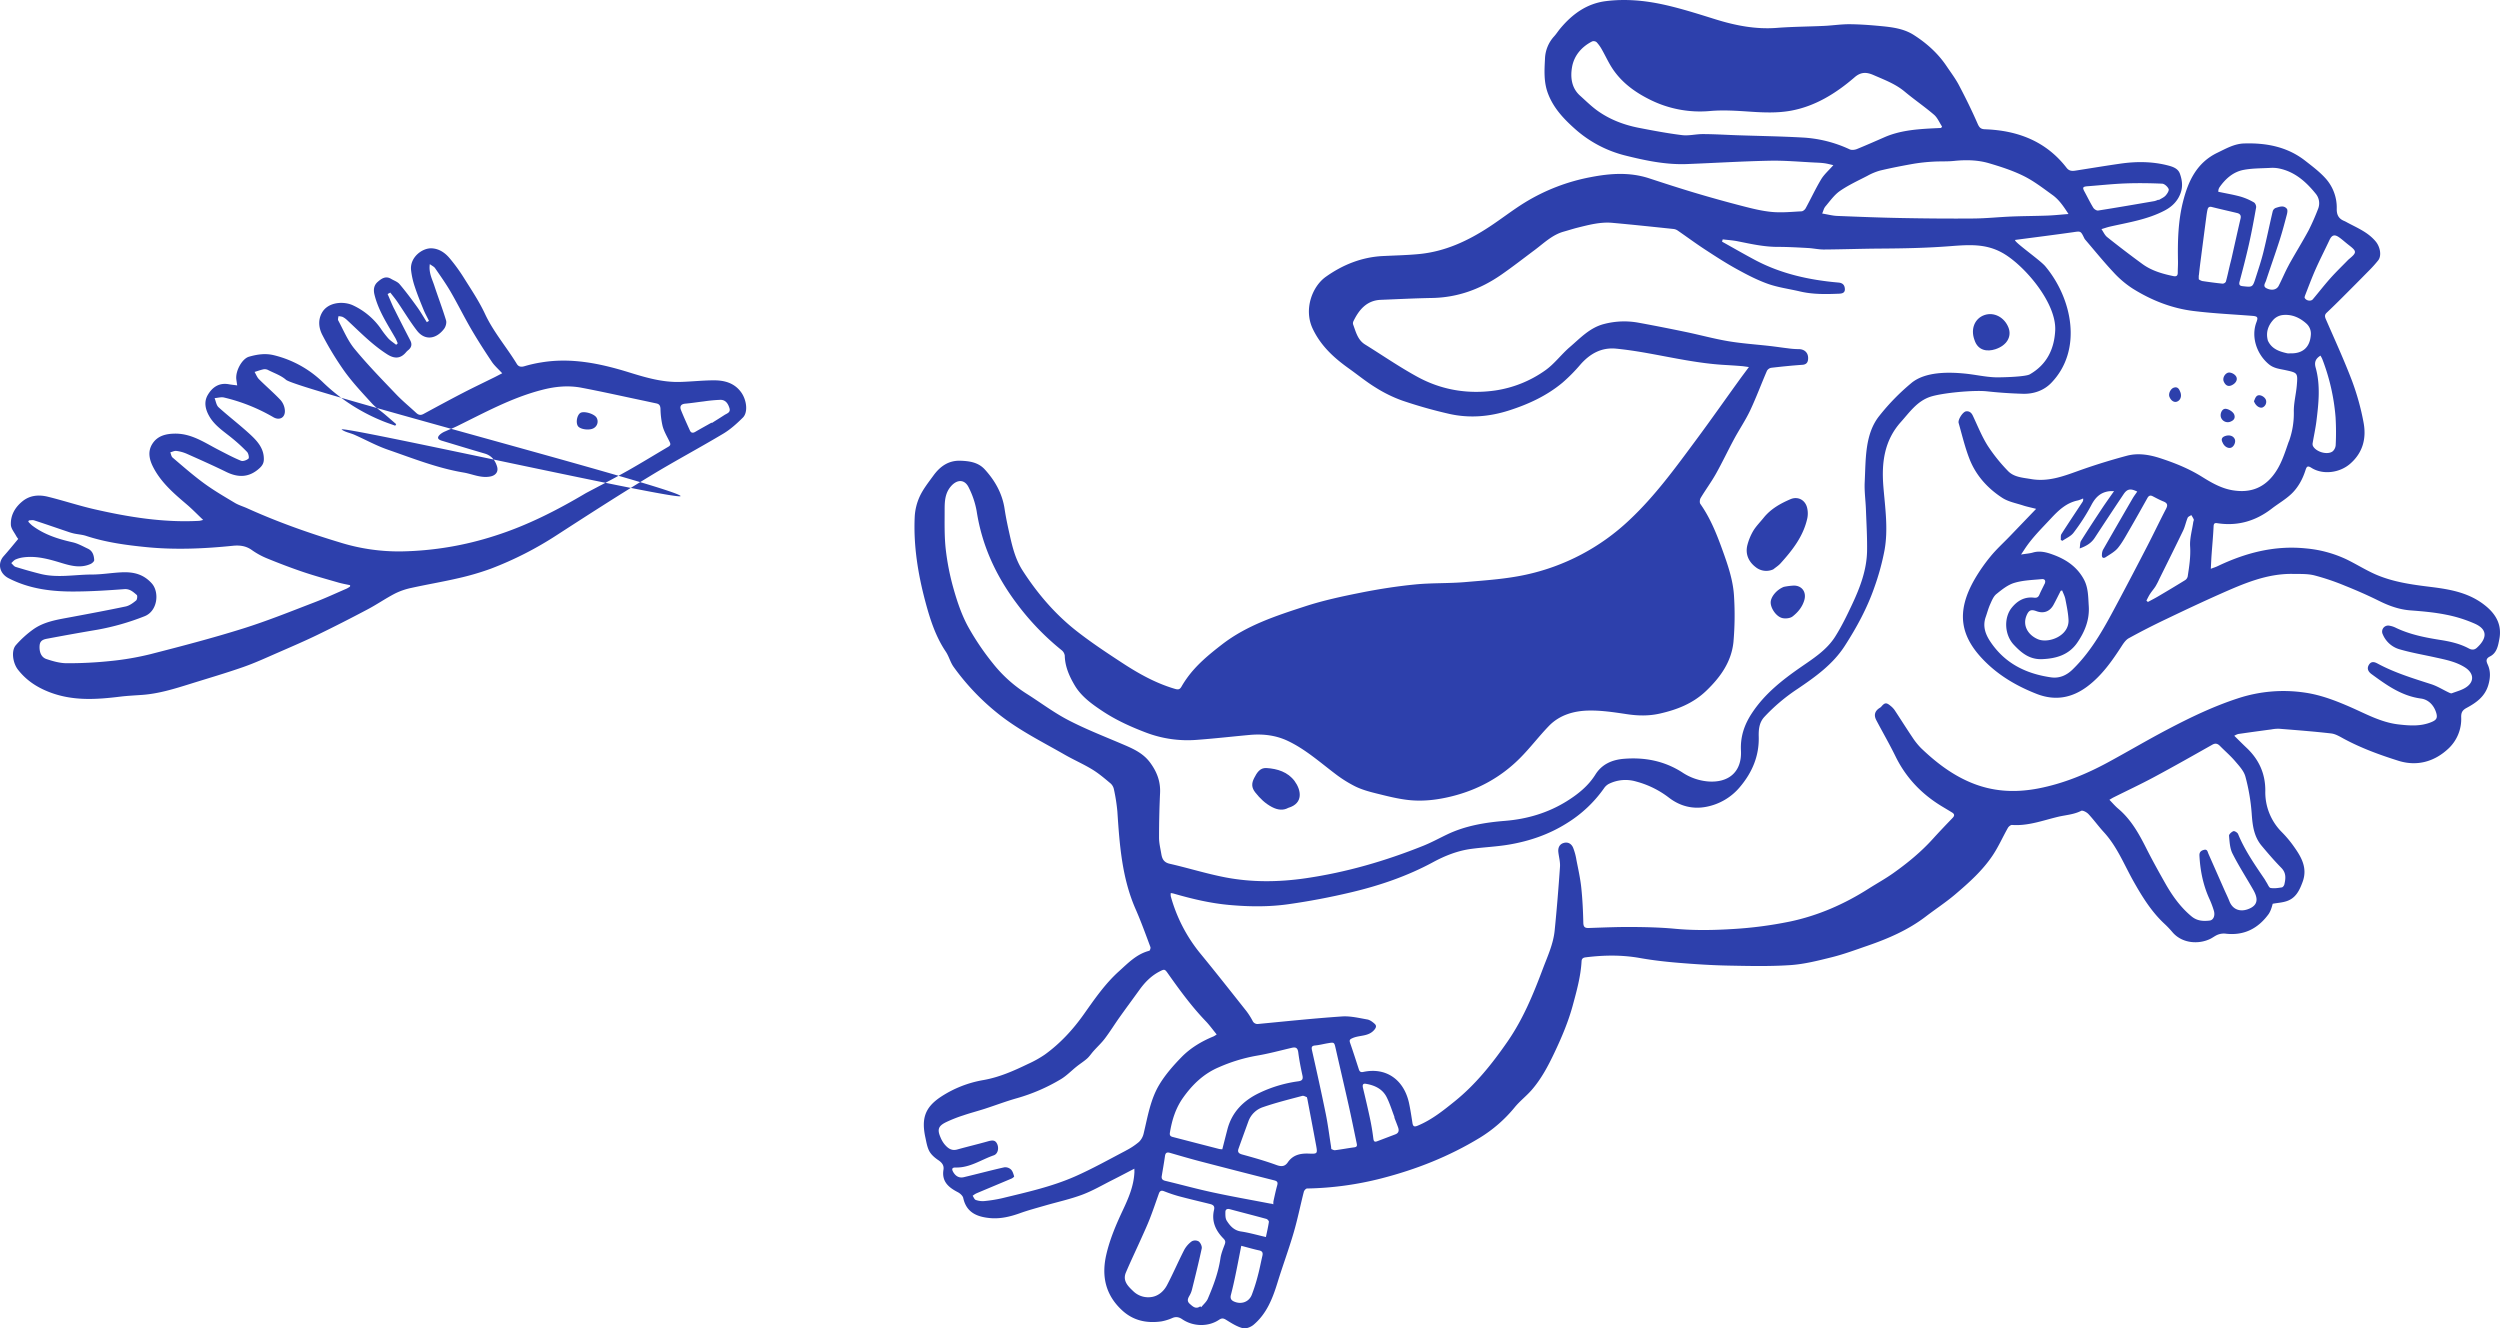
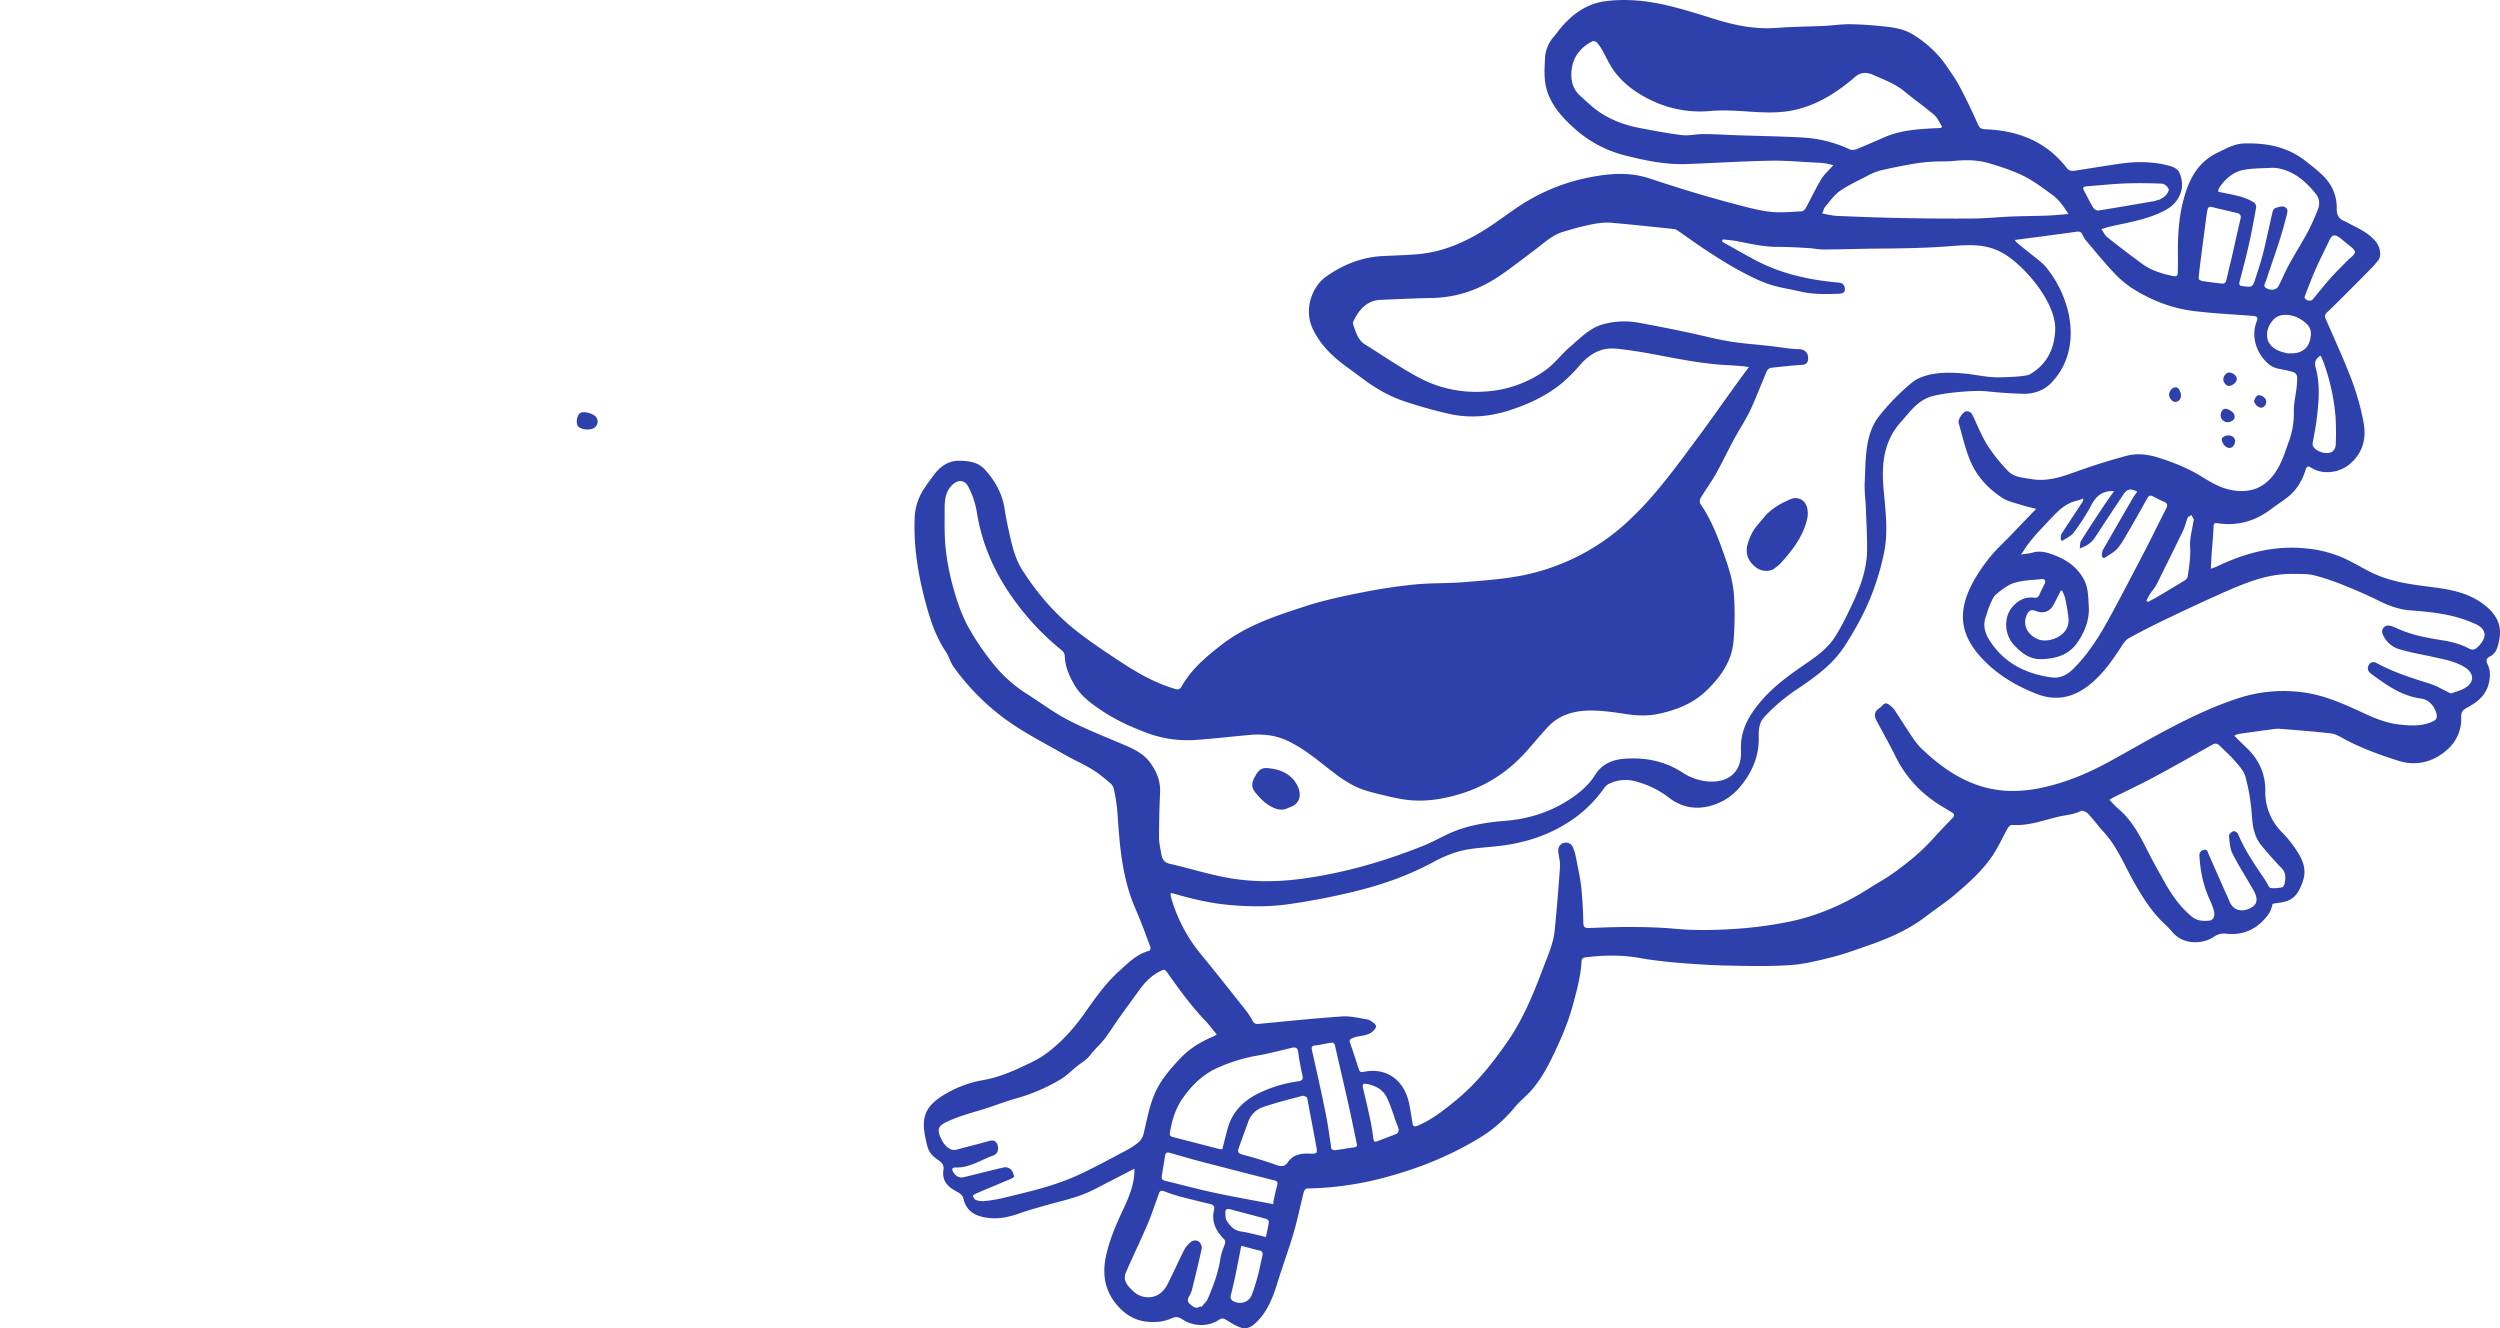
<svg xmlns="http://www.w3.org/2000/svg" viewBox="0 0 2193.56 1165.55">
  <defs>
    <style>.cls-1{fill:#2d40ac;}</style>
  </defs>
  <title>Zasób 1ptakpies_mobiel</title>
  <g id="Warstwa_2" data-name="Warstwa 2">
    <g id="Warstwa_1-2" data-name="Warstwa 1">
      <g id="Warstwa_2-2" data-name="Warstwa 2">
        <g id="Warstwa_1-2-2" data-name="Warstwa 1-2">
          <g id="Warstwa_2-2-2" data-name="Warstwa 2-2">
            <path class="cls-1" d="M2084.35,211.71c-6.72-8-16.09-11.77-24.9-16.5a25.65,25.65,0,0,0-2.5-1.29c-4.79-1.91-6.72-5.27-6.64-10.55a38.32,38.32,0,0,0-9.56-26.58c-5.27-5.93-11.8-10.82-18.1-15.75-15.78-12.32-34.23-15.78-53.69-15.16-8.54.27-15.81,4.5-23.33,8.12-18.08,8.7-25.58,24.74-30.14,42.71-4.38,17.25-4.81,34.91-4.47,52.6.06,3.34-.21,6.69-.2,10,0,2.82-1.42,3.44-3.88,2.94-9.67-2-19.08-4.72-27.13-10.59q-15.72-11.49-30.94-23.63c-2.15-1.72-3.33-4.64-5-7,2.49-.74,5-1.63,7.48-2.21,16.32-3.7,33-6.22,48.05-14.15,6.47-3.42,11.41-8.23,13.95-15.38,2.07-5.81,1.3-11.45-.64-16.87-1.7-4.75-6.45-6.23-10.89-7.36-13.7-3.47-27.57-3.46-41.45-1.47-13.11,1.88-26.17,4.06-39.25,6.1-3,.47-5.64.42-7.85-2.46-18.07-23.36-42.88-32.77-71.52-33.81-3.67-.13-5-1.39-6.5-4.78-5-11.49-10.57-22.8-16.42-33.9-3.11-5.9-7.2-11.28-10.93-16.83-7.53-11.17-17.39-20-28.62-27.17-9.18-5.91-19.85-7-30.4-8-8.81-.81-17.66-1.46-26.49-1.5-7.21,0-14.4,1.12-21.62,1.46-13.92.66-27.89.69-41.76,1.76-18.67,1.43-36.42-2.1-54.08-7.6-15.21-4.75-30.45-9.62-46-13-16.35-3.52-33.1-5-49.89-2.88s-29.46,11.39-40,24c-1.89,2.25-3.47,4.77-5.43,6.94a30.63,30.63,0,0,0-8,19.65c-.51,10.16-1.17,20.16,2.5,30.12,4.69,12.71,13.46,22.11,23.15,30.82a104.23,104.23,0,0,0,44.6,23.9c17.73,4.43,35.8,8.27,54.34,7.54,24.23-.94,48.44-2.45,72.68-2.93,13.37-.28,26.77,1,40.15,1.63,2.68.12,5.37.24,8,.62,2.4.33,4.76,1,7.61,1.63-4,4.58-8.09,8.08-10.71,12.45-4.94,8.22-9,17-13.58,25.37-.67,1.23-2.33,2.64-3.61,2.7-8.69.45-17.46,1.33-26.07.54s-17.42-3-26-5.22q-21-5.42-41.79-11.63c-13.36-4-26.61-8.29-39.84-12.64-17-5.56-34-4.39-51.19-1.07a171.15,171.15,0,0,0-58.21,22.48c-10.54,6.52-20.35,14.23-30.73,21.05-18.92,12.46-39.14,21.85-62,24-10.5,1-21.08,1.21-31.62,1.73-18.56.94-35.22,7.7-50,18.22-12,8.55-19.52,28.62-11.48,45.57,7.13,15.07,18.68,25.57,31.79,34.92,7.84,5.59,15.32,11.73,23.51,16.73a118.43,118.43,0,0,0,23.31,11.4,409.75,409.75,0,0,0,41.23,11.66c17.58,3.95,35.17,2.51,52.33-3,17-5.44,33.07-12.83,46.87-24.3a146,146,0,0,0,15.8-15.95c8.39-9.54,18.43-15.23,31.36-14,9.3.91,18.58,2.35,27.79,4,22.37,4,44.59,9,67.39,10.3q7.43.42,14.84,1c1.81.14,3.6.47,6.5.85-3.3,4.47-6.09,8.15-8.8,11.91-12.28,17-24.34,34.24-36.85,51.11-18.34,24.76-36.46,49.84-59,71a190.76,190.76,0,0,1-91.46,48.26c-17.34,3.74-35.29,4.89-53,6.41-14.54,1.24-29.24.62-43.75,2.06-15.72,1.55-31.41,4-46.9,7.05-16.68,3.32-33.43,6.88-49.58,12.14-25.47,8.28-51.08,16.59-72.8,33.33-11.51,8.89-22.65,18-31.16,30-1.62,2.28-3.15,4.64-4.54,7.08s-2.71,2.9-5.54,2.08c-16.93-4.93-32.11-13.43-46.71-23-13.32-8.71-26.63-17.53-39.18-27.3-19.16-14.89-34.8-33.11-48-53.58-6.12-9.54-8.8-20-11.2-30.73-1.73-7.71-3.42-15.45-4.59-23.25-2-13.52-8.34-24.79-17.37-34.71-5.69-6.24-13.33-7.37-21.29-7.66-10.62-.37-18,5-23.88,13.1-4.22,5.82-8.8,11.57-11.83,18a48.68,48.68,0,0,0-4.5,18c-1.19,25.24,2.81,50,9.26,74.28,4.08,15.3,8.91,30.64,18,44.14,2.82,4.19,4,9.48,7,13.55a206.13,206.13,0,0,0,39.56,41.38c17.9,14.18,38.21,24.25,57.85,35.5,7.9,4.54,16.32,8.18,24.09,12.92,5.78,3.52,11,8,16.22,12.38a9.56,9.56,0,0,1,2.83,5.2,158.3,158.3,0,0,1,3,19.36c1.92,29.2,4,58.29,16,85.63,4.79,10.9,8.83,22.13,13,33.28.33.87-.43,3.1-1,3.25-11.07,2.82-18.59,10.78-26.61,18-12.24,11-21.44,24.46-30.87,37.77-9.55,13.5-20.71,25.57-34.15,35.29a95.41,95.41,0,0,1-14.68,8.2c-12.56,6.07-25.25,11.71-39.18,14.17a98.12,98.12,0,0,0-37.5,14.79c-13.94,9.31-17.07,19.1-13.44,35.77.88,4.06,1.54,8.37,3.46,11.91,1.69,3.08,4.73,5.7,7.7,7.7,3.25,2.18,5.3,4.59,4.68,8.5-1.65,10.3,4.38,15.46,12.45,19.65,2,1,4.47,3.16,4.9,5.17,2.8,13,12.47,16.64,23.74,17.65,8.89.79,17.51-1.27,26-4.3,7.16-2.58,14.55-4.53,21.86-6.66,10.92-3.16,22.11-5.6,32.73-9.55,9.11-3.39,17.63-8.41,26.36-12.8,6.29-3.16,12.52-6.47,19.46-10.06,0,1.62.11,2.72,0,3.8-.66,11.62-5.16,22.09-10,32.39-6,12.74-11.53,25.65-14.68,39.45-4.3,18.84-.58,35.29,14,48.72,9.78,9,21.44,11.41,34.18,9.68a43.15,43.15,0,0,0,10.13-3.15c3.14-1.25,5.75-.57,8.33,1.19,9.58,6.53,22.85,6.89,32.41.46,2.92-2,4.53-.92,7,.62,4.37,2.72,9,5.59,13.85,6.81,2.75.68,7-1,9.36-3,11.49-9.68,16.71-23.07,21-37,4.53-14.7,9.89-29.14,14.21-43.89,3.45-11.79,5.85-23.89,8.9-35.81.29-1.17,1.82-2.87,2.8-2.89a281.16,281.16,0,0,0,65.56-8.94c30.28-7.79,59.17-19.22,85.91-35.49a121.31,121.31,0,0,0,30.78-26.83c4.39-5.36,10-9.67,14.62-14.9,8.64-9.85,14.71-21.37,20.28-33.14,6.36-13.43,12.13-27,16.06-41.51,3.44-12.7,6.94-25.31,7.68-38.51.12-2.33,1.29-3.22,3.51-3.49,15.9-2,31.72-2.25,47.62.58,11.26,2,22.68,3.3,34.08,4.23,14.51,1.2,29.08,2.15,43.63,2.43,18.16.36,36.39.78,54.5-.44,12.3-.84,24.55-4,36.59-7,10.49-2.64,20.7-6.45,31-10,18.18-6.26,35.72-13.85,51.14-25.66,8.5-6.5,17.49-12.37,25.63-19.27,12.22-10.38,24.28-21.14,33.21-34.62,5-7.54,8.71-16,13.18-23.88.68-1.19,2.45-2.62,3.63-2.54,13.86,1,26.65-3.81,39.72-7,7-1.73,14.26-2,20.91-5.37,1.35-.69,4.88,1.19,6.4,2.82,4.74,5.07,8.81,10.77,13.51,15.88,11.73,12.75,17.93,28.83,26.27,43.56,7.49,13.23,15.39,26,26.53,36.49a83,83,0,0,1,7.24,7.53c8.61,10.29,23.33,11,33.43,6,2.26-1.11,4.27-2.79,6.61-3.66a14.43,14.43,0,0,1,6.47-.9c16.24,2,28.7-4.31,38.11-17.26a20.38,20.38,0,0,0,2.23-4.69c.61-1.61,1-3.31,1.29-4.26,4.37-.78,8.47-1,12.23-2.28,8.06-2.65,11.31-9.56,14-16.89,4.65-12.6-1.46-22.38-8.28-31.89a97.92,97.92,0,0,0-9.85-11.67,49.42,49.42,0,0,1-14.6-36.29c.1-15.12-5.59-27.6-16.52-37.87-3.48-3.28-6.83-6.68-10.71-10.48a15.35,15.35,0,0,1,3.42-1.57q14.52-2.1,29-4a32.91,32.91,0,0,1,6.78-.62c15.3,1.23,30.61,2.38,45.85,4.14,3.81.44,7.52,2.73,11,4.62,15.25,8.23,31.5,14.16,47.9,19.33s31.79.86,44.16-10.88a35.55,35.55,0,0,0,11-27.2c-.13-4.34,1.09-6.33,4.81-8.33,8.43-4.55,16.05-9.92,19-20.09,1.8-6.26,2.11-12.12-.59-18-1.48-3.22-1.53-5.21,2.12-7.07,6.11-3.11,7.11-9.84,8.16-15.41,2.08-11.16-2-20.25-11-28-14.52-12.45-31.91-15.41-49.84-17.61-16.37-2-32.75-4.3-48-11-8.78-3.88-17-9.11-25.63-13.26a105.46,105.46,0,0,0-35.48-9.48c-27.52-2.78-52.93,3.95-77.43,15.66-1.53.72-3.16,1.22-5.82,2.24.25-4.58.39-8.23.64-11.87.6-8.41,1.41-16.82,1.79-25.23.12-2.65.89-3.28,3.31-2.9,17.81,2.75,33.64-1.9,47.8-12.85,5.58-4.3,11.83-7.87,16.94-12.66,6.1-5.73,10.11-13.14,12.64-21.17,1-3.07,1.84-4,5-2,10,6.44,24.75,4.64,34.07-3.41,11.45-9.92,14.49-22.73,11.75-36.72a219.37,219.37,0,0,0-10-36c-7-18.38-15.21-36.29-23.07-54.33-1-2.36-1-3.89.92-5.66,4.44-4.18,8.8-8.46,13.12-12.78,7.84-7.83,15.68-15.68,23.43-23.6a109.14,109.14,0,0,0,8.59-9.53C2089.86,224.26,2088.42,216.48,2084.35,211.71Zm-155,29.79c.45-4.12.91-8.24,1.45-12.34q2.54-19.68,5.13-39.33c.26-2,.56-4,1-5.93s1.51-2.86,3.79-2.28c7.36,1.86,14.77,3.51,22.16,5.29,2.64.64,3.71,2.16,3,5-2.7,11.58-5.25,23.2-7.87,34.8-.51,2.2-1.12,4.39-1.64,6.59-1.11,4.65-2.06,9.34-3.37,13.92a3.49,3.49,0,0,1-2.89,1.66c-6-.61-11.95-1.41-17.9-2.31a10.29,10.29,0,0,1-2.94-1.48,34.58,34.58,0,0,1,0-3.59Zm-97.43-78.1c10.8-.82,21.59-2,32.4-2.43s21.87-.29,32.78.19c2.07.09,4.84,2.63,5.71,4.7.56,1.36-1.3,4.25-2.76,5.83s-3.93,2.62-6,3.89c-.07-.13-.15-.27-.24-.41a19.08,19.08,0,0,1-3.38,1.27c-16.49,2.84-33,5.7-49.49,8.29-1.3.2-3.49-1.2-4.26-2.47-2.73-4.45-5-9.19-7.49-13.76-2.25-4-1.82-4.75,2.63-5.1Zm-250.5-42.74c-19.12-1.07-38.28-1.35-57.43-2-10-.34-20-1-30.08-1-6,0-12.1,1.63-18,.91-12.85-1.59-25.63-4-38.34-6.48-12.55-2.49-24.5-7-35-14.3-5.88-4.06-11-9.2-16.36-14-7.47-6.79-8.37-16.22-6.87-24.88,1.72-10,8.31-17.85,17.71-22.6a4.15,4.15,0,0,1,3.83.69,32.57,32.57,0,0,1,4.63,6.44c2.85,5,5.26,10.25,8.28,15.13,7.92,12.8,19.63,21.63,32.7,28.25a98.25,98.25,0,0,0,53.69,10.61c12.21-1.09,24.22-.19,36.38.61,11.41.77,23.2,1.15,34.38-.83,21.61-3.83,40-15.3,56.37-29.43,5.89-5.09,11-4.36,16.73-1.85,9.4,4.12,19.07,7.68,27.17,14.45,8.39,7,17.49,13.22,25.8,20.33,3,2.62,4.7,6.85,7,10.34l-.82,1.23c-3.15.15-6.29.27-9.44.45-13.84.78-27.56,2.08-40.46,7.76-8,3.5-15.94,7-24,10.29-1.89.75-4.61,1.08-6.33.27A111.61,111.61,0,0,0,1581.42,120.66Zm19.9,60.88c4.15-4.84,7.93-10.37,13-13.93,7.52-5.23,16-9.1,24.17-13.33a51.18,51.18,0,0,1,11.33-4.68c9.76-2.3,19.6-4.22,29.47-5.95a159.09,159.09,0,0,1,17-1.82c6.14-.38,12.33,0,18.43-.65,10.35-1.05,20.65-.85,30.56,2.07,10.34,3.06,20.75,6.41,30.37,11.19,9,4.47,17.1,10.77,25.3,16.68,5.76,4.14,9.7,10,14,16.66-6.84.52-12.65,1.16-18.48,1.37-10.43.39-20.88.4-31.31.82-11.11.45-22.19,1.64-33.29,1.74-21,.18-42,0-63-.4-19-.34-38-1.09-57-1.86-4.09-.18-8.13-1.29-13.06-2.11,1.11-2.46,1.45-4.48,2.59-5.8ZM937,631.67c-12.62-6.59-24.12-15.32-36.2-22.95a118.87,118.87,0,0,1-29.45-26.46,225.53,225.53,0,0,1-22.16-32.84c-5.42-10.06-9.19-21.17-12.34-32.21a217.12,217.12,0,0,1-7-35c-1.31-11.52-1-23.25-1-34.89,0-7.2.25-14.43,5.4-20.48,5.41-6.35,12.12-6.52,15.7.84a74.76,74.76,0,0,1,7,20.82c4.58,29.87,16.75,56.36,34.66,80.37a225.12,225.12,0,0,0,39.9,41.63,7.41,7.41,0,0,1,2.75,4.84c.2,9.62,4.08,18.17,8.71,26,5.78,9.8,15.25,16.56,24.58,22.74,11.93,7.9,25,13.79,38.44,18.88a102.66,102.66,0,0,0,44.36,6.19c15.51-1.14,31-2.92,46.46-4.33,11.41-1,22.57.29,33,5.2,15.24,7.19,27.82,18.34,41.1,28.44A111.23,111.23,0,0,0,1189.1,690c5.69,2.8,12,4.55,18.18,6.09,9.3,2.3,18.67,4.74,28.15,5.82,13,1.48,25.79-.06,38.58-3.25,22.84-5.71,42.7-16.58,59.28-33.09,9.07-9,16.84-19.38,25.75-28.6,9.36-9.68,21.91-13.24,34.77-13.51,11.25-.24,22.61,1.52,33.81,3.19,9.81,1.46,19.24,1.64,29-.6,15.08-3.44,28.82-8.85,40.23-19.7,12.58-12,22.39-25.63,24.14-43.22a268.82,268.82,0,0,0,.53-39.22c-.68-14.69-5.61-28.65-10.57-42.33s-10.47-27.29-19-39.4c-.82-1.18-.55-3.92.28-5.3,4.26-7.11,9.22-13.81,13.28-21,5.68-10.14,10.65-20.68,16.17-30.91,4.51-8.35,9.9-16.26,13.94-24.81,5.35-11.37,9.72-23.19,14.71-34.73a5.49,5.49,0,0,1,3.69-2.71c9.13-1.07,18.3-2,27.48-2.63,4-.29,5-2.75,5-5.92,0-5-3.57-7.93-8.5-7.84a69.12,69.12,0,0,1-9.2-.71c-5.18-.61-10.34-1.4-15.53-2-12.24-1.4-24.57-2.19-36.69-4.22-12.51-2.09-24.81-5.49-37.24-8.08-13.89-2.89-27.81-5.65-41.77-8.19a69.63,69.63,0,0,0-30.26,1.19c-12.47,3.23-20.79,12.41-30,20.28-7.5,6.45-13.52,14.79-21.52,20.4a101.3,101.3,0,0,1-43.71,17.6c-24,3.46-47.21-.34-68.49-12-15.71-8.59-30.52-18.82-45.77-28.28-6.54-4-8.11-11-10.51-17.5a4,4,0,0,1,.11-2.74c4.77-9.94,11.53-18.51,24.16-19,15-.59,30-1.36,45-1.63,22.5-.4,42.58-7.8,60.82-20.5,10-6.95,19.62-14.45,29.39-21.74,8-6,15.26-13.21,25.32-16,4-1.1,8-2.43,12-3.43,10-2.47,20.09-5.2,30.54-4.26,18,1.62,35.89,3.53,53.83,5.4a8.13,8.13,0,0,1,3.62,1.41c7.93,5.46,15.66,11.2,23.71,16.46,9.17,6,18.39,12,28,17.28,8.85,4.88,17.93,9.62,27.42,13,9,3.18,18.66,4.42,28,6.63,11.33,2.68,22.82,2.48,34.33,2,2.61-.1,5.36-.6,5.17-4.18s-2.1-5.29-5.63-5.59c-25.56-2.22-50.27-7.64-73.13-19.77-9.76-5.2-19.34-10.73-29-16.12.19-.68.39-1.37.59-2,4.42.55,8.9.81,13.25,1.69,11.53,2.32,23,4.89,34.87,4.89,8.92,0,17.84.51,26.74,1,4.67.25,9.32,1.34,14,1.31,16.46-.12,32.92-.71,49.37-.82,20.28-.12,40.59-.51,60.81-2.07,17.68-1.35,33.23-2.64,49,7.4,18.66,11.84,44.89,43.17,43.69,66.55-.86,16.72-7.65,30.09-22.34,38.49-4,2.26-26.32,2.77-30.91,2.56-8.53-.39-17-2.33-25.52-3.2-14.81-1.49-35.11-1.81-47.26,8.1a192.42,192.42,0,0,0-28.12,28.73c-13,16.06-12,38.15-13,58.32-.4,8,.78,16,1.07,24,.44,12.17,1.19,24.35,1,36.51-.31,16.62-6.14,31.94-13.09,46.77-4.54,9.67-9.22,19.36-14.92,28.37-7.47,11.79-19.28,19.22-30.52,27-16.16,11.22-31.4,23.28-42.44,40-6.67,10.09-10.3,20.58-9.68,33,.91,18.46-10.7,28.52-29.12,27a48,48,0,0,1-22.5-8c-15.65-10-32.8-13.33-51.13-11.84-10.51.85-19.37,4.82-25,13.87-6.39,10.17-15.46,17.33-25.39,23.51-16.51,10.19-34.66,15.52-54,17.07-17.46,1.41-34.61,4.26-50.62,11.89-7,3.35-13.87,7.12-21.06,10-33.36,13.37-67.67,23.32-103.3,28.49-23.65,3.43-47.35,3.66-70.79-.9-16.27-3.17-32.17-8.16-48.35-11.85-5.14-1.17-6.62-4.31-7.33-8.57-.78-4.76-2-9.54-2-14.31q0-19.63.91-39.28c.47-10.18-2.88-18.74-8.87-26.78-6.46-8.65-15.78-12.43-25.18-16.44C968.15,645.83,952.13,639.57,937,631.67Zm50.73,378c-14.71,7.7-29.25,15.85-44.42,22.55-20.41,9-42.26,13.82-63.89,19.09a119.27,119.27,0,0,1-15.84,2.54,17.84,17.84,0,0,1-7.45-1c-1.17-.41-1.81-2.38-2.7-3.65a21.44,21.44,0,0,1,3-2c10.36-4.4,20.75-8.69,31.1-13.09.92-.4,2.41-1.55,2.3-1.94-.65-2.1-1.27-4.56-2.78-6a7.33,7.33,0,0,0-5.87-1.94c-11.88,2.67-23.65,5.83-35.49,8.65-4,.95-7.07-.79-9.16-4.25-1.77-2.92-1.24-4.31,2.08-4.23,12.39.31,22.32-6.88,33.35-10.69,3.64-1.25,4.73-6.32,2.93-10.07-1.52-3.15-3.66-3.48-8.19-2.18-8.89,2.53-17.89,4.63-26.78,7.13-5.23,1.47-8.47-1.32-11.37-4.81a24.33,24.33,0,0,1-3.36-5.91c-2.88-6.67-2-9.8,4.64-13.12a120.19,120.19,0,0,1,15.28-6.06c6.21-2.12,12.58-3.77,18.82-5.78,9.53-3.08,18.92-6.68,28.54-9.38A159.73,159.73,0,0,0,930.67,947c5.09-3,9.31-7.48,14-11.2,3-2.41,6.32-4.48,9.17-7,2.15-1.93,3.76-4.47,5.71-6.64,3.29-3.69,7-7.08,9.93-11,4.55-6,8.54-12.52,12.94-18.69,5.7-8,11.62-16,17.39-24,4.65-6.44,10-12,17.16-15.82,4.8-2.52,5-2.53,8,1.79,10.19,14.42,20.6,28.65,32.87,41.45,3.4,3.53,6.29,7.57,9.71,11.76a21.74,21.74,0,0,1-2.72,1.7c-10.54,4.32-20.3,10.15-28.18,18.24-7.24,7.41-14.24,15.42-19.53,24.25-7.77,13-10.12,28.09-13.64,42.67a14.92,14.92,0,0,1-4.13,7.45,60.09,60.09,0,0,1-11.64,7.67Zm72.11,129.75c-1.21,2.84-3.88,5.06-5.87,7.56l-.84-.77c-3.92,2.77-6.48.21-9.17-2.16s-1.77-4.63-.32-7.15a20.18,20.18,0,0,0,2.17-5.16c3-12.06,6-24.13,8.61-36.28.39-1.88-1-4.92-2.64-6.2a6.33,6.33,0,0,0-6.06-.12,22.77,22.77,0,0,0-6.67,7.57c-5.25,10.23-9.77,20.84-15.13,31-2.65,5-7.14,9.1-12.82,10.2a18.83,18.83,0,0,1-16.77-5c-4.59-4.34-9.49-9.11-6.46-16.33,4.23-10,9-19.89,13.45-29.85,2.56-5.7,5.19-11.38,7.47-17.2,2.86-7.32,5.38-14.78,8-22.19.82-2.3,2.05-3.12,4.57-2.13a128.43,128.43,0,0,0,12.93,4.37c9,2.41,18.13,4.54,27.19,6.78,2.76.69,4.6,1.67,3.74,5.25-2.37,10,1.41,18.17,8.28,25.12,1.71,1.73,1.93,3,1.09,5.22-1.52,4-3.15,8.07-3.77,12.25-1.82,12.38-6.14,23.89-11,35.21Zm47.81-37.5c-1.32,5.58-2.34,11.24-3.83,16.77a151.61,151.61,0,0,1-5.52,17.53c-2.58,6.35-9.37,8.56-15.6,5.74-2.58-1.16-3.42-2.88-2.67-5.78,1.61-6.19,3-12.43,4.27-18.68,1.65-7.94,3.15-15.91,4.82-24.4,5.74,1.49,10.6,2.93,15.54,4,3,.59,3.62,2.1,3,4.81Zm5.71-29.84c-.62,4.31-1.63,8.57-2.61,13.33-7.57-1.74-14.62-3.79-21.82-4.87-6.19-.92-9.68-4.91-12.58-9.51-1.26-2-1.19-5-1.16-7.58,0-2.22,1.47-3.12,3.91-2.46,10.67,2.87,21.4,5.59,32.07,8.52.93.25,2.27,1.79,2.19,2.52Zm7.34-32.19c-1.31,4.62-2.28,9.35-3.33,14a15.32,15.32,0,0,0-.1,2.79l-1.32-.44c-.65-.09-1.29-.16-1.94-.28-16.53-3.18-33.11-6.09-49.56-9.65-14.1-3-28-6.86-42.09-10.23-2.46-.6-3.43-1.86-3-4.27.94-5.8,2-11.58,2.81-17.4.39-2.78,1.58-3.68,4.33-2.88,8.6,2.5,17.19,5,25.86,7.29q32.78,8.55,65.64,16.85c2.26.58,3.49,1.39,2.7,4.16Zm26.47-75.32c2.53,13.4,5.1,26.8,7.58,40.2,1.4,7.6,1.21,7.73-6.44,7.43-7.26-.29-13.83,1.09-18.32,7.61-2.52,3.67-5.47,4.05-9.89,2.44-9.9-3.62-20.08-6.49-30.26-9.29-3.13-.87-4.13-2.24-3.14-5.06,2.83-8,5.77-16,8.69-24.06a20.53,20.53,0,0,1,12.92-12.46c11.24-3.87,22.82-6.76,34.32-9.82,1.33-.35,3.07.82,4.06,1.12.34,1.35.43,1.62.48,1.88Zm-7.91-15.82a114.09,114.09,0,0,0-33.83,10c-14.06,6.6-24.45,16.69-28.49,32.25-1.48,5.69-2.92,11.38-4.47,17.42a19.86,19.86,0,0,1-2.77-.29q-20.42-5.25-40.82-10.55c-2-.53-2.75-1.5-2.38-3.77,1.81-11.1,5.07-21.57,11.7-30.85,8.21-11.5,18-20.92,31.3-26.56a144.13,144.13,0,0,1,32.53-10c10.55-1.73,20.91-4.56,31.31-7,3.72-.89,5.29.07,5.8,4.07.86,6.76,2.19,13.49,3.65,20.14.74,3.31-.26,4.7-3.53,5.13ZM1172,920.18c3.71,16.44,7.59,32.84,11.26,49.28,2.48,11.09,4.75,22.23,7.06,33.35.33,1.66.94,3.48-1.89,3.86-5.7.76-11.35,1.83-17,2.55-1.14.15-2.4-.71-3.31-1-.14-1.4-.18-1.94-.26-2.46-1.51-9.52-2.71-19.11-4.62-28.54-3.76-18.5-7.86-36.93-12-55.35-.61-2.74-.65-4.25,2.75-4.56,3.69-.34,7.33-1.32,11-1.93,5.8-1,5.71-.93,7,4.79Zm51.62,60.16-.25.09c1.11,2.87,2.25,5.74,3.3,8.62,1,2.72.77,5.06-2.35,6.25l-15.79,6c-2.49,1-3.21.19-3.53-2.39-.71-5.7-1.64-11.4-2.82-17-1.94-9.18-4.1-18.3-6.28-27.42-.56-2.36-.14-4,2.49-3.55,7.81,1.3,14.72,4.51,18.38,11.9,2.77,5.57,4.62,11.63,6.85,17.49ZM2004.36,776c-.23,1-1.3,2.48-2.17,2.61-3.27.51-6.72,1.09-9.91.51-1.44-.26-2.42-3.14-3.56-4.86-.67-1-1.18-2.11-1.86-3.1-8.56-12.62-17.28-25.14-23.12-39.38-.52-1.26-3.12-2.84-4.09-2.48-1.64.61-4,2.77-3.84,4.07.48,5.25.73,11,3,15.49,5.46,10.86,12.09,21.12,18.14,31.69,3.73,6.5,5.68,13.57-4.69,17.25-7.16,2.55-13.37,0-16.11-7-1.37-3.49-3.06-6.85-4.57-10.29l-13.8-31.27c-.77-1.73-.92-4.3-3.88-3.57-2.53.63-4.22,1.9-4.07,5,.65,12.82,3.09,25.2,8.28,37a83.06,83.06,0,0,1,4.45,11.6c1.18,4.36-.56,8.09-3.78,8.46-5.64.66-11,.36-15.89-3.68-9.64-8-16.78-18-22.89-28.75-5.86-10.35-11.65-20.77-17-31.39-6.44-12.76-13.36-25.07-24.53-34.44-2.61-2.19-4.83-4.85-7.64-7.71,1.61-.94,2.57-1.57,3.59-2.08,12-6,24.11-11.66,35.89-18,17.09-9.17,34-18.76,50.86-28.28,2.78-1.57,4.7-.92,6.73,1.16,4.42,4.48,9.24,8.6,13.3,13.37,3.54,4.14,7.72,8.59,9,13.59a172.06,172.06,0,0,1,5.5,32.34c.71,10.27,1.86,20,8.67,28.17,5.55,6.64,11.21,13.24,17.29,19.42C2006.1,765.92,2005.55,770.81,2004.36,776Zm-79.94-317.91c-1,7.14-3.19,14.35-2.75,21.39.57,9-.8,17.57-2.12,26.26a5.25,5.25,0,0,1-2.26,3.29c-7.83,4.85-15.75,9.57-23.69,14.25-2.94,1.74-6,3.27-9,4.9-.42-.4-.86-.8-1.28-1.22,1.08-2,2-4.06,3.26-5.94,1.48-2.29,3.33-4.34,4.78-6.65a65.74,65.74,0,0,0,3.3-6.41c7-14.11,14-28.18,20.86-42.38,1.71-3.58,2.44-7.62,4-11.31.43-1,2.08-1.56,3.17-2.32a27,27,0,0,1,2.17,3.8C1925.06,456.41,1924.55,457.33,1924.42,458.12Zm-130.53,54.36c-1.47,3.15-3.16,6.19-4.49,9.4-1,2.32-2.43,2.84-4.73,2.57-8.26-1-14.58,2.7-19.53,8.83-7,8.66-6.49,23.68,1.87,32.54,6.67,7.08,13.76,13,24.8,12.56,12.52-.51,23.42-3.8,30.74-14.33,6.66-9.6,11-20.22,10.17-32.34-.53-8.11-.31-16.26-4.54-23.79-6.13-11-15.85-17.29-27.16-21.35-5.45-2-11.25-3.51-17.32-1.72-3,.87-6.09,1-10.38,1.74,1.51-2.26,2.29-3.43,3.06-4.61,6.46-9.94,14.89-18.15,22.91-26.78,6.8-7.31,13.7-14,23.88-16.07a29.73,29.73,0,0,0,4.58-1.73,4,4,0,0,1-.52,3.05c-6.18,9.39-12.46,18.72-18.49,28.2-.83,1.31-.41,3.44-.57,5.18l1.49.71c3.31-2.34,7.45-4,9.75-7.12a175.74,175.74,0,0,0,15.43-23.92c3.54-6.87,8-11.41,15.69-12.43,1.15-.15,2.33-.08,4.39-.14-3.79,5.45-7.08,10-10.16,14.62-6.35,9.6-12.69,19.21-18.8,29-1,1.58-.75,3.92-1.21,6.72,6.24-2.23,10.32-4.91,13.24-9.39q12.54-19.17,25.28-38.21c3.18-4.74,6.08-5.21,12-2.31-1.36,2-2.8,3.87-4,5.9q-13.11,22.56-26.06,45.2a10.63,10.63,0,0,0-.93,4.23c-.24,2.78,1.3,3.56,3.43,2.14,3.73-2.47,7.92-4.72,10.67-8.1,4-4.93,7-10.7,10.25-16.24,5.31-9.14,10.46-18.37,15.62-27.59,1.14-2,2.51-2.53,4.61-1.44,3.09,1.6,6.16,3.27,9.38,4.56,3.39,1.36,4.06,3.07,2.32,6.42-5.61,10.8-10.83,21.79-16.42,32.61q-12.51,24.26-25.34,48.36c-11.39,21.37-22.58,42.88-40.27,60.07-5.36,5.2-11.64,7.92-18.91,6.88-22.28-3.18-41-12.51-53.68-32-4.19-6.48-6.33-13.28-3.62-21,1.33-3.77,2.32-7.69,4-11.34,1.39-3.13,2.84-6.73,5.36-8.76,4.83-3.89,10-8.1,15.81-9.82,7.66-2.29,16-2.5,24-3.27,3-.28,3.65,1.77,2.46,4.31Zm14.16,6,1.31-.42c1,2.53,2.31,5,2.83,7.6,1.17,6,2.46,12.06,2.78,18.14.75,14.33-17.63,21-26.83,17.11-8.85-3.74-13.77-12.24-9.88-21.09,1.94-4.43,3.92-5.27,8.59-3.53,6.36,2.35,11.83.3,15.06-5.76,2.14-3.93,4.11-8,6.15-12Zm200.21-131.13c-3.7,10.58-6.85,21.31-14.14,30.31-9.25,11.42-21.09,14.86-35.06,12.56-10-1.63-18.64-6.63-27-11.86-11.6-7.24-24.15-12.25-37-16.42-9.35-3-19.27-4.63-29-2-13,3.5-26,7.45-38.76,11.92-14.66,5.15-28.9,11.32-45.13,8.52-7.34-1.27-15.11-1.57-20.42-7.2A146.7,146.7,0,0,1,1744,391c-5.17-8.23-8.8-17.44-13-26.29-1.25-2.66-3.1-4.14-5.93-3.78s-7.34,7.33-6.51,10.22c3,10.56,5.53,21.33,9.51,31.53,5.65,14.47,15.89,25.8,28.81,34.16,5.32,3.44,12.11,4.65,18.29,6.69,3.32,1.08,6.77,1.76,11.39,2.95L1763,471c-5.48,5.66-11.34,11-16.33,17.07a150.47,150.47,0,0,0-13.8,19.71c-17.11,29.48-13.2,51.48,10.29,74.06,12.53,12.06,27.53,20.62,43.84,27s31,3.53,44.38-6.45c12.57-9.39,21.61-22.16,30.08-35.27,1.72-2.66,3.71-5.65,6.34-7.11q16.38-9,33.26-17c15.59-7.48,31.24-14.84,47-21.85,20.36-9,40.8-18,63.78-17.6,6.26.12,12.75-.23,18.73,1.26a205.34,205.34,0,0,1,26.92,9.1c10.15,4.06,20.19,8.47,30,13.34,8.75,4.34,17.61,7.54,27.44,8.3,10.38.79,20.82,1.68,31,3.72a117.77,117.77,0,0,1,25.87,8.11c12.06,5.57,9.36,13.75,1.45,21-2,1.83-4.28,2.07-7,.61-7.75-4.17-16.23-6.11-24.86-7.47-13.37-2.11-26.6-4.69-39-10.57a20,20,0,0,0-6.07-2,5.29,5.29,0,0,0-5.66,7.52A22.71,22.71,0,0,0,2105,569.58c10.37,3.08,21.12,4.87,31.69,7.23,9,2,17.94,3.66,26,8.7,7.48,4.66,8.87,11.93,1.7,17.16-3.74,2.73-8.61,3.92-13.06,5.61-.78.3-2-.34-2.94-.77-5.06-2.4-9.88-5.47-15.16-7.17-16.07-5.17-32.2-10.06-47.16-18.15-2.57-1.4-5.41-2.2-7.45,1-1.86,2.92-1.19,5.8,2.22,8.29,13.2,9.64,26.32,19.17,43.38,21.45,6.57.87,11.4,5.88,13.4,12.6,1.32,4.42.15,6.22-4.11,8-9.54,4-19.46,3.21-29.28,2.06-15.29-1.81-28.67-9.41-42.48-15.41-12.5-5.44-25.15-10.28-38.55-12.34a127.65,127.65,0,0,0-59.88,5c-21.43,7-41.52,16.7-61.34,27.11-17.55,9.21-34.64,19.32-52.08,28.79-19.29,10.48-39.38,18.74-61.13,23-20.6,4-40.34,3-59.86-5.25-16.6-7-30.45-17.75-43.27-30a60.86,60.86,0,0,1-7.75-9.7c-5.3-7.86-10.33-15.91-15.57-23.82a18.08,18.08,0,0,0-3.63-3.73c-3.58-3-5-2.76-8,.78a5,5,0,0,1-1.23,1c-4.43,2.71-5.55,6.35-3.09,11,5.56,10.55,11.54,20.89,16.78,31.59,9.17,18.74,22.88,33.1,40.61,43.84,3,1.81,6,3.59,8.94,5.39,2.23,1.34,2.52,2.78.59,4.78-5.84,6.07-11.67,12.16-17.33,18.41-10.29,11.38-22.05,21.07-34.5,29.9-7,5-14.52,9.12-21.75,13.71-21.47,13.67-44.35,23.74-69.42,29a350.57,350.57,0,0,1-49.37,6.48c-17.15,1.07-34.22,1.4-51.38-.21-12.37-1.16-24.84-1.45-37.27-1.55-12.72-.1-25.46.45-38.18.88-3.58.12-4.77-.92-4.85-4.76-.23-10.3-.72-20.61-1.81-30.85-.86-8.1-2.67-16.11-4.24-24.12a51,51,0,0,0-2.93-10.78c-1.43-3.24-4.28-5.21-8.2-4.11-3.54,1-5.21,4-4.72,8.18s1.72,8.53,1.44,12.7c-1.3,18.69-2.81,37.38-4.69,56-1.17,11.72-6.14,22.4-10.27,33.3-8.36,22.28-17.36,44.28-31.08,64.09-13.31,19.22-27.83,37.47-46.12,52.25-10.17,8.21-20.43,16.47-32.75,21.57-3,1.26-4.1.61-4.57-2.46-.9-5.83-1.78-11.68-3-17.44-4.64-21-20.6-31.49-40.13-27.27-2.2.47-3.25-.25-3.89-2.26-2.53-7.78-5-15.55-7.7-23.3-.85-2.49-.1-3.14,2.33-4.19,6.14-2.67,13.72-1.18,18.82-7.08,1.9-2.2,2.15-3.82.43-5.39s-4.13-3.41-6.45-3.82c-7.34-1.28-14.89-3.15-22.21-2.65-24.47,1.67-48.86,4.24-73.28,6.57a4.72,4.72,0,0,1-5.19-2.76,61.72,61.72,0,0,0-5.38-8.46c-13.47-17-26.88-34.06-40.65-50.82a136.23,136.23,0,0,1-25.74-50,10.17,10.17,0,0,1,0-2.81c1,.19,1.69.24,2.31.42,15.94,4.61,31.93,8.46,48.6,10,17.46,1.6,34.84,1.83,52.06-.59,18.52-2.6,37-6.13,55.21-10.45,25-5.92,49.22-14.16,71.89-26.42,10.6-5.74,21.65-10.1,33.61-11.71,11-1.47,22.16-1.91,33.08-3.76,18.08-3.07,35.18-8.91,50.9-18.84a110.91,110.91,0,0,0,32.48-30.57,12,12,0,0,1,4-3.74,32.93,32.93,0,0,1,24.27-2.16,81.52,81.52,0,0,1,28.67,14.12c9.8,7.56,21.07,10.38,33,8a50.74,50.74,0,0,0,29.27-17.29c10.69-12.64,17-27.16,16.54-44.11-.16-6.24.34-12.4,4.85-17.34a160.39,160.39,0,0,1,29-24.53c15.63-10.59,31.08-21.49,41.62-37.84,10.43-16.17,19.58-33,25.91-51.15a216,216,0,0,0,9-32.85c3.34-18.52.53-37.19-1-55.73-1.7-20.9.7-40.4,15.35-56.77,7.64-8.54,14.23-18.28,25.86-22.13,10.43-3.44,38.31-6,49.63-4.77,10.46,1.14,21,1.85,31.49,2.15,9.46.28,18.41-2.79,24.91-9.5,27.86-28.8,18.47-74.14-5.2-102.39-4.78-5.68-29.45-22.7-26.21-23.13,16.86-2.23,33.73-4.35,50.56-6.73,6.75-1,6.71-1.21,9.75,5a6.93,6.93,0,0,0,.82,1.36c8.24,9.61,16.22,19.48,24.86,28.7a86.67,86.67,0,0,0,16.76,14.29c16.36,10.27,34.21,17.38,53.44,19.76,17.09,2.13,34.36,2.92,51.55,4.26,4.79.37,5.4,1.22,3.72,5.68-4.73,12.48,0,27.73,10.94,36.81,4.47,3.7,9.7,4.08,14.89,5.22,10.34,2.28,10.52,2.4,9.64,13.15-.64,7.85-2.8,15.68-2.63,23.47a72.15,72.15,0,0,1-4.35,26ZM1990,299.23c-2.21-7.53.12-13.77,5-19a13.44,13.44,0,0,1,7.52-3.76c8-1,15,2,20.94,7.25a11.83,11.83,0,0,1,4.13,10c-.75,11-7.08,16.68-18.12,16.31a13.86,13.86,0,0,1-2.41,0c-7-1.55-13.6-3.73-17-10.8Zm59.3,67.19a223.41,223.41,0,0,1,.1,24,8.09,8.09,0,0,1-2.61,5.55c-4.55,3.58-14.92.55-17.43-4.81a4.93,4.93,0,0,1-.13-2.69c1.06-6.3,2.45-12.56,3.25-18.89,1.94-15.67,3.67-31.4-.66-47-1.27-4.56-.27-7.75,4.22-10.55a27.41,27.41,0,0,1,1.56,2.93,181.65,181.65,0,0,1,11.71,51.51Zm-41.12-133.69c-3.21,5.85-5.74,12.09-8.78,18-1.81,3.56-6.18,4.51-10.8,2.15-3.4-1.73-1-4.5-.32-6.65,3.88-11.81,8.07-23.53,11.87-35.35,2.41-7.49,4.41-15.13,6.42-22.73.42-1.59.79-4-.06-5-2.73-3.25-6.42-1.72-9.69-.73a4.59,4.59,0,0,0-2.64,2.81c-2.84,12-5.3,24.18-8.27,36.19-1.87,7.51-4.34,14.86-6.7,22.24-2.71,8.48-2.77,8.4-11.33,7.45-2.81-.31-3.57-1.25-2.78-4.18,2.9-10.84,5.71-21.7,8.17-32.63,2.4-10.69,4.4-21.47,6.3-32.26.24-1.37-.74-3.79-1.88-4.42a53.33,53.33,0,0,0-11.59-5.06c-6.41-1.78-13-2.87-19.73-4.3a13.43,13.43,0,0,1,.21-2,7.18,7.18,0,0,1,.8-1.84c5.29-7.58,12.07-13.62,21.22-15.36,7.67-1.46,15.65-1.32,23.5-1.75a29.52,29.52,0,0,1,7.15.42c13.9,2.71,23.89,11.49,32.42,22a13.12,13.12,0,0,1,2.36,13.32,203.08,203.08,0,0,1-8.36,19C2020.07,212.45,2013.81,222.42,2008.14,232.73Zm52.48-5-.32.26c-5.21,5.36-10.61,10.56-15.59,16.13-5.34,6-10.26,12.36-15.44,18.5-1.76,2.08-6.29,1.21-7.24-1.6a11,11,0,0,1,.39-1.6c3-7.66,5.87-15.42,9.22-23,3.84-8.68,8.2-17.11,12.22-25.71,2.11-4.52,4.44-5.36,8.61-2.39,2.83,2,5.4,4.4,8.15,6.52,7.5,5.79,7.52,6.65,0,12.85Z" />
            <path class="cls-1" d="M1948.78,366.36a6.3,6.3,0,0,0,8.1,3.69l.51-.22c2.64-1.1,4.06-3,3-6-1-2.8-6.17-5.78-8.7-5S1947.76,363.57,1948.78,366.36Z" />
            <path class="cls-1" d="M1957.9,338.15c3.7-1.58,5.59-4.78,4.36-7.42s-5.43-4.57-7.71-3.62c-2.86,1.2-4.55,4.94-3.42,7.57C1952.64,338.23,1955,339.41,1957.9,338.15Z" />
            <path class="cls-1" d="M1903.42,347.93c1.25,3.44,4,5.36,6.51,4.55,3.15-1,4.59-4.64,3.21-8.31-1-2.62-2.25-5.18-5.75-4.07C1904.53,341,1902.5,345.34,1903.42,347.93Z" />
            <path class="cls-1" d="M1950.08,388.17c1.44,3.67,5,5.66,7.64,4.61,2.47-1,4.18-4.95,3.16-7.39-1.24-3-4.8-4.11-8.52-2.8C1949.11,383.73,1948.88,385.83,1950.08,388.17Z" />
            <path class="cls-1" d="M1977.67,352c1.48,4.2,5,6.3,7.42,5.55a5.4,5.4,0,0,0,3.12-6.55c-1-2.92-5.47-5.34-7.82-3.66C1978.81,348.44,1978.23,351,1977.67,352Z" />
            <path class="cls-1" d="M1555.91,499.56c2.14-1.73,4.54-3.23,6.36-5.24,10.54-11.66,20.15-23.93,23.55-39.78a21,21,0,0,0-.14-8.69c-1.53-7.08-8.06-10.68-14.73-7.82-8.87,3.8-17.26,8.53-23.49,16.28-3,3.74-6.48,7.21-9,11.29a48.58,48.58,0,0,0-5.21,12.47c-2.15,8.13,1.12,15,7.46,19.73A14.79,14.79,0,0,0,1555.91,499.56Z" />
            <path class="cls-1" d="M1130.36,708.83c13.63-4,11.25-15.78,5.57-23.47-5.92-8-15.11-10.87-24.7-11.46-5.8-.36-8.49,4.26-10.82,8.83s-2.39,8.28,1,12.58c4.15,5.23,8.63,9.65,14.63,12.8C1121.2,710.8,1125.91,711.27,1130.36,708.83Z" />
-             <path class="cls-1" d="M1565.16,514.93c-6.58,2.61-11.54,9-11.52,13.71,0,5.08,4.82,12.34,10.18,13.66,2.82.7,7,.23,9.11-1.47,4.68-3.66,8.57-8.36,10.26-14.4,1.92-6.87-2-12.56-9.13-12.63A58.08,58.08,0,0,0,1565.16,514.93Z" />
-             <path class="cls-1" d="M1732.42,298.2c3,9.57,11.27,10.51,18.28,8.25,10.22-3.3,14.65-11.19,11.6-19-3.56-9.1-12.75-13.9-21.12-11C1732.63,279.42,1728.9,288.66,1732.42,298.2Z" />
          </g>
          <g id="Warstwa_2-3" data-name="Warstwa 2-3">
-             <path class="cls-1" d="M376.39,281.54c-1.58-3.24-3.36-6.39-4.72-9.72-2.69-6.6-5.42-13.21-7.64-20a70.05,70.05,0,0,1-3.37-15c-1.08-11.19,10.13-19.6,18.58-18.91,6.5.5,11.49,4.12,15.45,8.88a151.66,151.66,0,0,1,12.06,16.57c6.55,10.47,13.53,20.8,18.74,31.94,7.46,16,18.94,29.19,28,44.05,1.44,2.38,3.64,2.86,6.59,2A115.23,115.23,0,0,1,474.85,318c26.59-4.44,52.13,1,77.31,8.79,14.55,4.52,29.11,8.75,44.51,8.33,10-.27,19.91-1.4,29.86-1.41,9.16,0,17.73,2.3,23.61,10.27,5.09,6.88,6.35,17.78,1.68,22.42-5.23,5.2-10.87,10.31-17.15,14.08-21.2,12.67-43.06,24.28-64.14,37.14C543.06,434.32,516,451.74,489,469.22A304.85,304.85,0,0,1,430.64,499,231.63,231.63,0,0,1,402,507.36c-13.58,3.16-27.37,5.45-41,8.47a59.77,59.77,0,0,0-14.51,5c-8.16,4.24-15.77,9.52-23.9,13.82-14.45,7.65-29,15.1-43.74,22.24-11.37,5.52-23,10.51-34.59,15.57-10.21,4.44-20.34,9.15-30.83,12.81-15.3,5.35-30.87,9.9-46.35,14.73-13.77,4.29-27.54,8.62-42.06,9.7-6.52.48-13.06.76-19.54,1.55-21.18,2.59-42,4-62.72-4.19-11-4.36-19.86-10.38-26.95-19.42-4.75-6.05-6.06-16.83-1.89-21.57a89.91,89.91,0,0,1,15.33-13.9c9.74-6.9,21.45-8.53,32.88-10.68,16.07-3,32.17-6,48.15-9.36,3.3-.7,6.4-3,9.12-5.23,1-.78,1.34-4.23.62-4.85-3.07-2.61-6-5.47-10.86-5.13C94.8,518,80.41,518.92,66,519c-20.17.17-39.86-2.11-58.34-11.59C-.73,503.13-2.26,494.11,3.21,488c4.3-4.81,8.33-9.81,12.79-15.15a18.07,18.07,0,0,1-1.78-2.54c-1.7-3.23-4.52-6.47-4.68-9.81C9.16,452,13.28,445,19.85,439.73s14.38-5.79,22.09-3.9c13.71,3.37,27.15,7.85,40.9,11,30.21,6.92,60.72,11.85,91.91,10.17a22,22,0,0,0,3.5-.82c-5.09-4.83-9.5-9.41-14.31-13.51-11.36-9.66-22.67-19.31-29.61-32.94-3.4-6.68-4.87-13.68-.64-20.31,4.49-7.05,11.82-8.84,19.81-8.94,14.67-.16,26.14,8,38.37,14.28,6.45,3.32,12.87,6.78,19.56,9.51,1.76.71,5-.47,6.59-1.88.77-.67,0-4.51-1.2-5.81a144.06,144.06,0,0,0-13.06-12c-7.24-5.94-15.33-11-20.14-19.37-3.4-5.93-4.93-12.45-1.33-18.64,4-6.85,10-11,18.56-9.41,2.27.41,4.56.62,7.28,1-.32-2.19-.59-3.78-.78-5.38-.86-7.24,5-18.08,11.16-19.81,7-2,14.18-3.13,21.59-1.35a93.48,93.48,0,0,1,43.63,24.19A164,164,0,0,0,335,369.15c3.87,1.63,7.86,2.92,11.79,4.37l.84-1.34c-3.29-2.84-6.56-5.71-9.88-8.53-3.84-3.26-8.15-6.1-11.5-9.78-8.21-9-16.62-17.93-23.76-27.76A268.32,268.32,0,0,1,283,294.22c-3.18-6-4.26-13-.58-19.69,5.35-9.78,19.44-10.52,27.72-6.42a61.5,61.5,0,0,1,23.7,19.83,84.56,84.56,0,0,0,6.77,8.88c2,2.19,4.66,3.84,7,5.73l1.39-1.33c-.7-1.53-1.26-3.13-2.09-4.59-7-12.24-14.86-24-18.31-38-1.15-4.65-.48-8.42,2.84-11.33s7-5.47,11.68-2.64c2.52,1.51,5.65,2.51,7.45,4.64,5.43,6.42,10.5,13.21,15.43,20.05,3.08,4.26,5.68,8.87,8.5,13.33C375.16,282.3,375.77,281.92,376.39,281.54Zm174,131.68c12.19-6.89,24.13-14.23,36.19-21.34,2.4-1.42,1.57-3,.63-4.89-2.1-4.26-4.58-8.47-5.8-13a73,73,0,0,1-1.89-15.31c-.14-2.73-1-4.16-3.57-4.71-4.37-.91-8.73-1.89-13.09-2.8-17.6-3.7-35.14-7.65-52.81-11-11.64-2.17-23.07-1.07-34.76,2-26.48,6.85-50.13,19.9-74.36,31.8-3.34,1.63-6.83,2.94-10.21,4.49a17.27,17.27,0,0,0-4.21,2.41c-3.21,2.77-2.8,4.62,1.17,5.82,12.52,3.78,25,7.59,37.59,11.26,5.91,1.73,9.19,5.84,10.87,11.41,1.38,4.57-1.22,7.85-6,8.75-8.24,1.57-15.65-2.2-23.41-3.5-23-3.86-44.58-12.49-66.45-20.06-10.06-3.48-19.51-8.73-29.28-13.06-3.65-1.62-7.93-2.25-11.08-4.5-7.77-5.42,304.19,64.42,297.14,58.08-9.19-8.39-336.79-93.61-346.12-101.84-4.32-3.81-10.26-5.8-15.54-8.48a6.61,6.61,0,0,0-3.88-.78c-2.77.55-5.43,1.56-8.15,2.38,1.29,2.17,2.2,4.72,3.93,6.44,6.2,6.2,12.92,11.89,18.9,18.27a15.49,15.49,0,0,1,3.75,9c.42,6.28-4.61,9.2-10.1,6a158.26,158.26,0,0,0-43.24-17.26c-2.59-.61-5.54.32-8.33.54,1.13,2.71,1.52,6.23,3.49,8,8.93,8.09,18.56,15.4,27.42,23.56,6.42,5.92,12.52,12.43,12.31,22.25-.06,3.19-1.34,5.38-3.74,7.6-9,8.29-18.61,8.55-29.24,3.33-11.46-5.62-23.14-10.8-34.81-16a33.06,33.06,0,0,0-9-2.43c-1.68-.22-3.53.8-5.3,1.25.65,1.55.88,3.6,2,4.56,9,7.68,18,15.57,27.54,22.56,8.6,6.3,17.89,11.7,27.06,17.19,3.53,2.11,7.64,3.25,11.41,5,26.58,12,54,21.67,81.91,30.07a173.27,173.27,0,0,0,53.09,7.53,281.93,281.93,0,0,0,81.83-13.71c28.3-9,54.47-22.37,79.87-37.45C526.24,426.22,538.43,420,550.35,413.22ZM296,510.88c-10.1-2.92-20.26-5.71-30.22-9.08-10.51-3.56-20.89-7.53-31.17-11.74A66.52,66.52,0,0,1,221,482.64c-5.26-3.78-10.83-4.36-16.91-3.74-25,2.54-50.2,3.65-75.22,1.2-18-1.76-36-4.2-53.34-9.91-3.36-1.1-7-1.3-10.51-2.05a45.74,45.74,0,0,1-5.51-1.61c-9.85-3.31-19.61-6.73-29.48-9.93-1.41-.46-3.1-.05-4.66,0l-.58,1.13a34.37,34.37,0,0,0,3.38,3.34c10.56,8,22.77,11.87,35.52,14.74,4.69,1.05,9.08,3.58,13.51,5.66,4.18,2,5.27,6,5.46,10,.06,1.09-1.83,2.75-3.17,3.36-8.5,3.81-16.87,1.78-25.26-.78-11-3.36-22-6.55-33.71-5a26,26,0,0,0-6.82,1.84c-1.47.64-2.56,2.09-3.82,3.18,1.26,1.14,2.35,2.86,3.83,3.33,7.22,2.25,14.5,4.32,21.84,6.16,14.89,3.74,29.94.57,44.92.55,8.58,0,17.15-1.47,25.75-1.92,10.25-.54,19.34,1.22,26.94,9.68,6.89,7.68,5.23,24.42-6.42,28.87A216.5,216.5,0,0,1,85.6,552.5q-21.54,3.64-43,7.68c-3.57.67-7.51,1.16-7.86,6.32-.38,5.38,1.33,10.2,6,11.77,5.71,1.9,11.82,3.65,17.76,3.66A355.6,355.6,0,0,0,96.84,580a246.68,246.68,0,0,0,35.09-6c27.09-6.95,54.17-14,80.86-22.37,21.25-6.63,42-15,62.81-23,9.73-3.7,19.17-8.11,28.73-12.24a20.64,20.64,0,0,0,2.83-1.77c0-.39,0-.78.07-1.17C303.48,512.68,299.68,512,296,510.88Zm49.82-240c4.62,9.34,9.39,18.6,14.18,27.85,1.71,3.3,1.1,6-1.62,8.32a16.89,16.89,0,0,0-1.95,1.83c-4.82,5.86-10.15,6.16-16.6,2.06-13.17-8.39-23.91-19.52-35.2-30a16.76,16.76,0,0,0-4-2.88,12.94,12.94,0,0,0-3.66-.62c-.1,1.24-.71,2.76-.22,3.69,4.59,8.46,8.31,17.69,14.34,25,11.41,13.86,24,26.76,36.44,39.78,5.52,5.81,11.77,10.9,17.65,16.37,2,1.85,3.88,2.31,6.41.94,11.52-6.25,23.05-12.49,34.68-18.52,9.26-4.79,18.66-9.25,28-13.88,1.94-1,3.85-2,6.39-3.3-3.39-3.7-6.72-6.54-9.06-10-6.27-9.37-12.39-18.86-18.07-28.59-6.29-10.79-11.8-22-18.07-32.82-4.18-7.19-9-14-13.74-20.85-.88-1.28-2.56-2-4.6-3.5-1.05,7.5,2,13,3.86,18.59,3.38,10.29,7.26,20.41,10.4,30.76.65,2.14-.29,5.51-1.71,7.39-6.83,9.06-16.81,10.68-23.84,1.57-6.26-8.12-11.53-17-17.32-25.44-1.87-2.73-4-5.28-6.06-7.92L340.09,258c1.91,4.23,3.6,8.66,5.69,12.89Zm289.7,93.34c2.2-1.47,5.73-2.17,4.53-6.08s-3.36-7.32-7.85-7.32a133.69,133.69,0,0,0-14.53,1.36c-5.46.63-10.89,1.52-16.35,2-3.86.34-5.1,2.34-3.81,5.61,2.4,6,5.12,11.95,7.8,17.88,1,2.2,2.57,2.51,4.71,1.26,4.74-2.79,9.58-5.42,14.38-8.12.07.11.13.23.21.34C628.25,368.8,631.94,366.57,635.52,364.22Z" />
            <path class="cls-1" d="M507.08,373.85c2,3,10.36,4.06,14,1.74a6.65,6.65,0,0,0,2.37-9.1l-.14-.22c-2.35-3.44-11.31-5.88-14.2-3.87S505.1,370.82,507.08,373.85Z" />
          </g>
        </g>
      </g>
    </g>
  </g>
</svg>